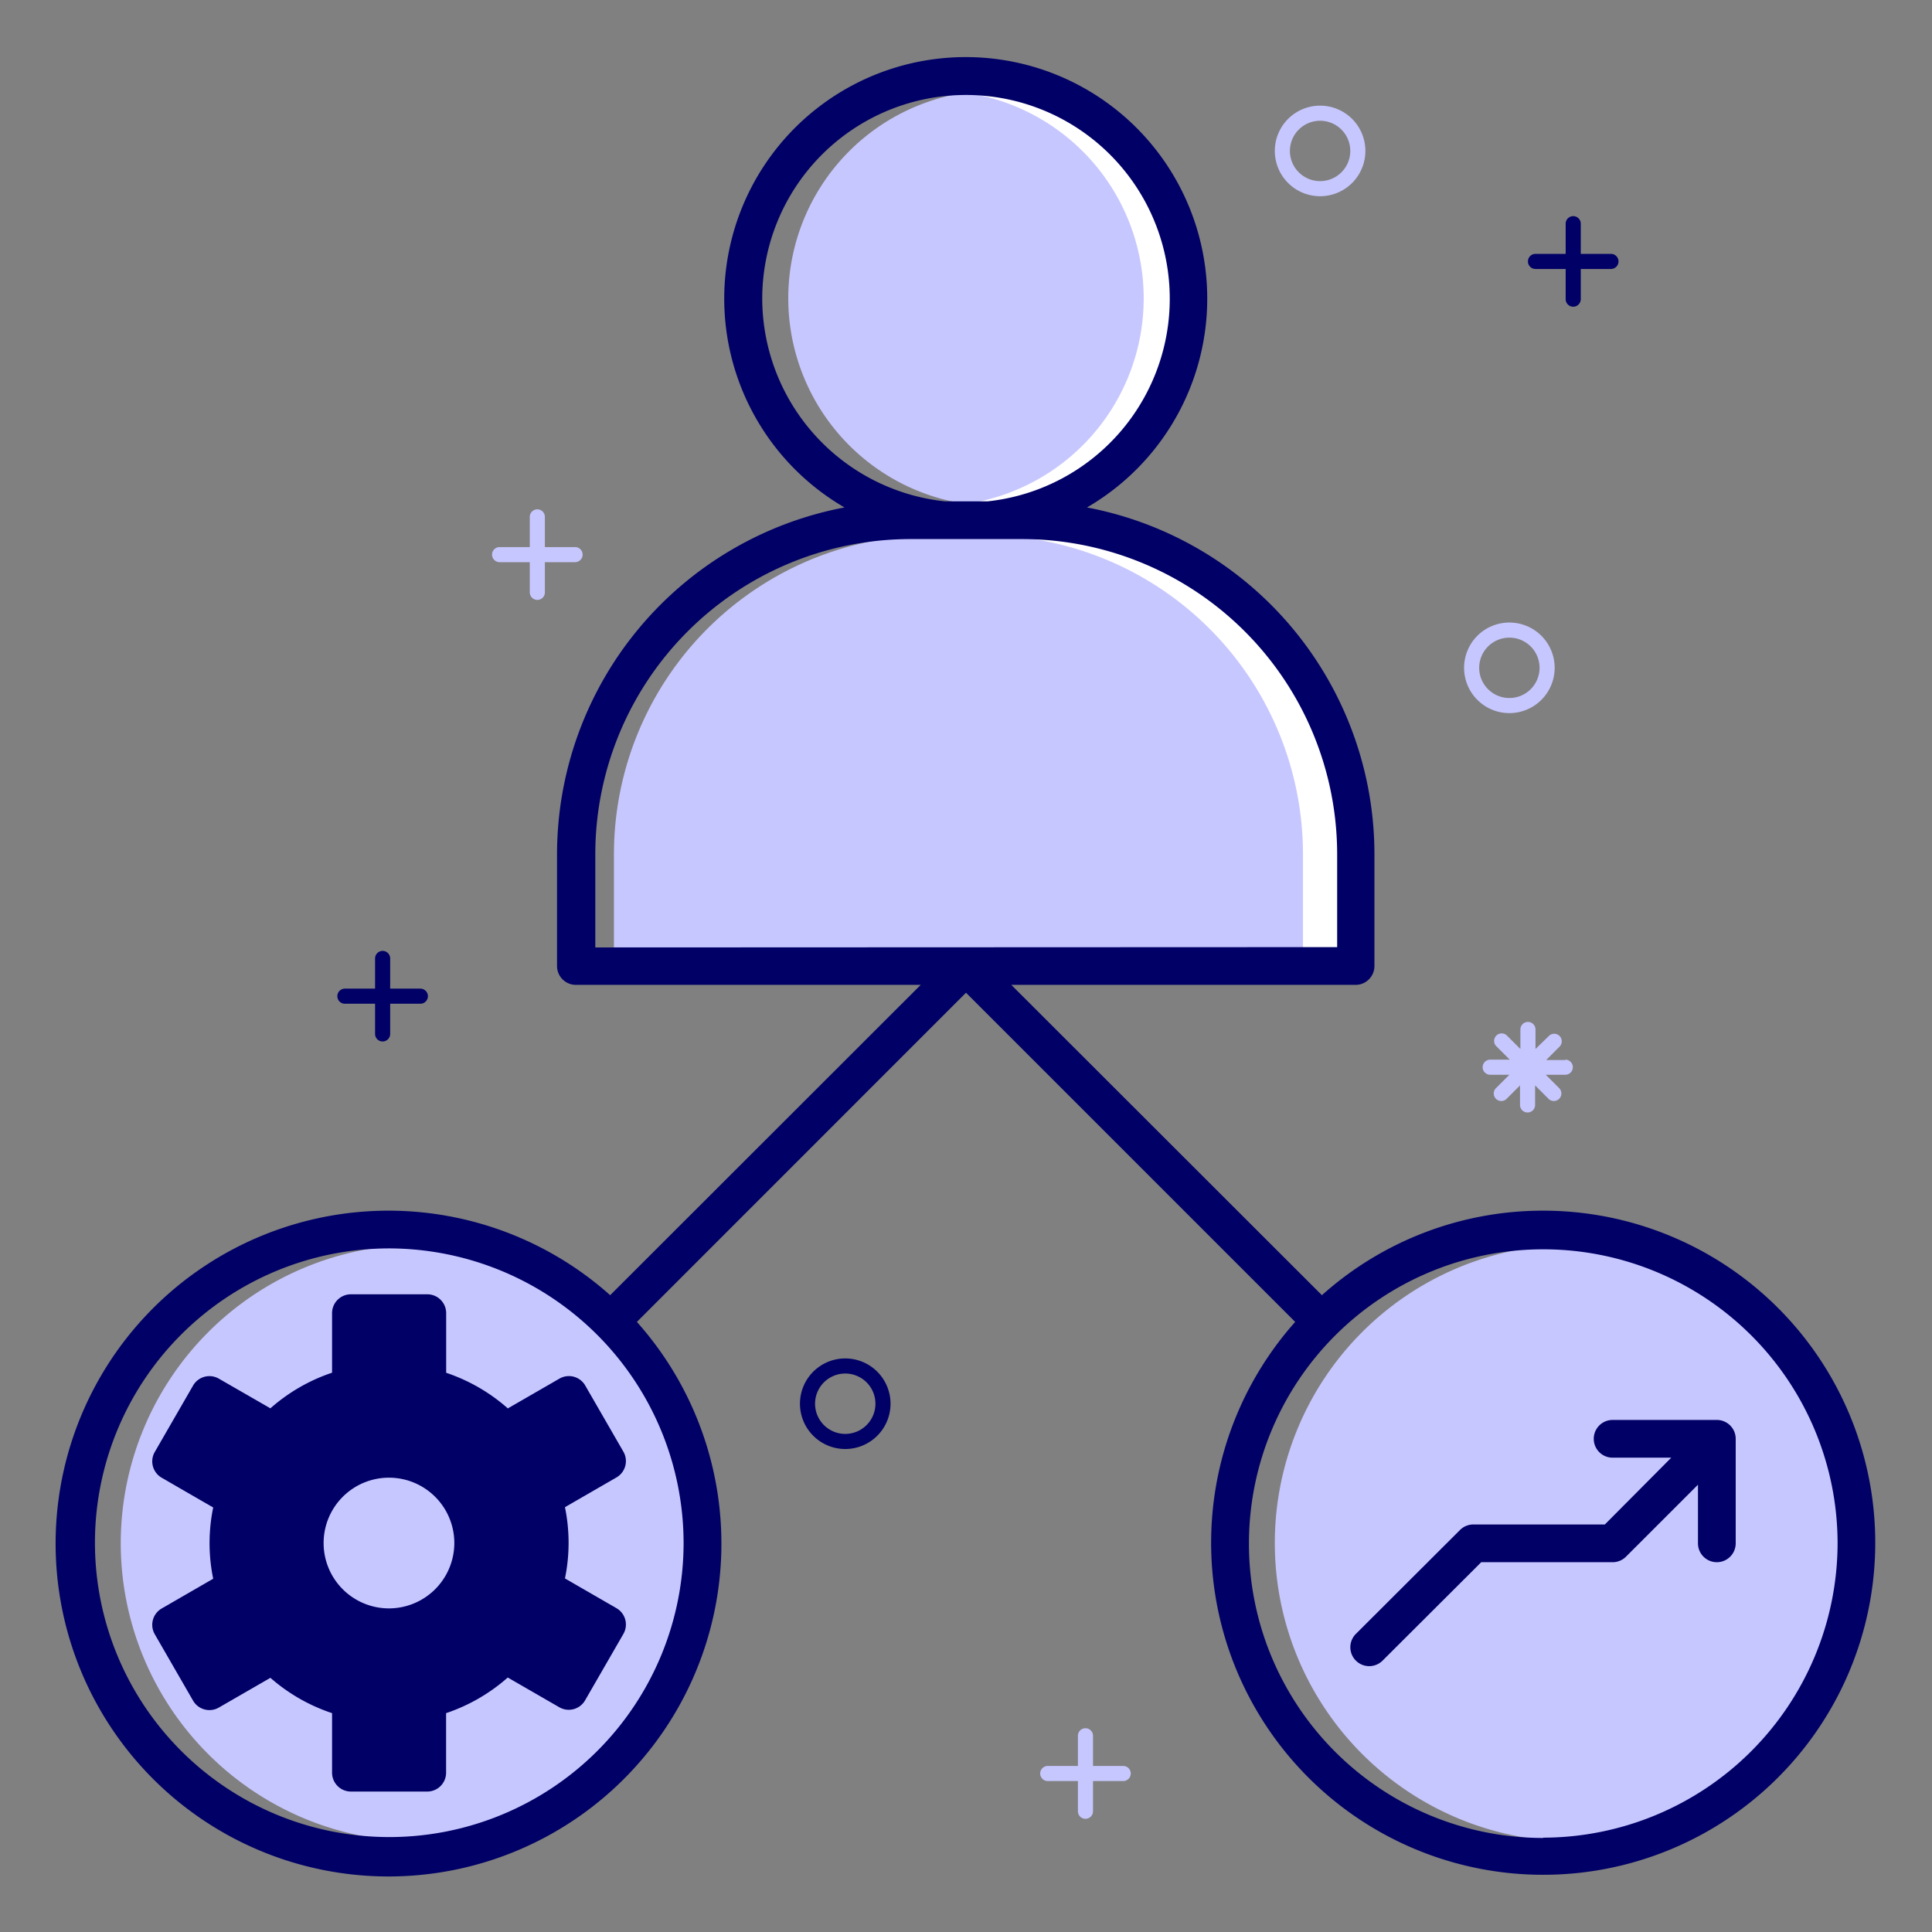
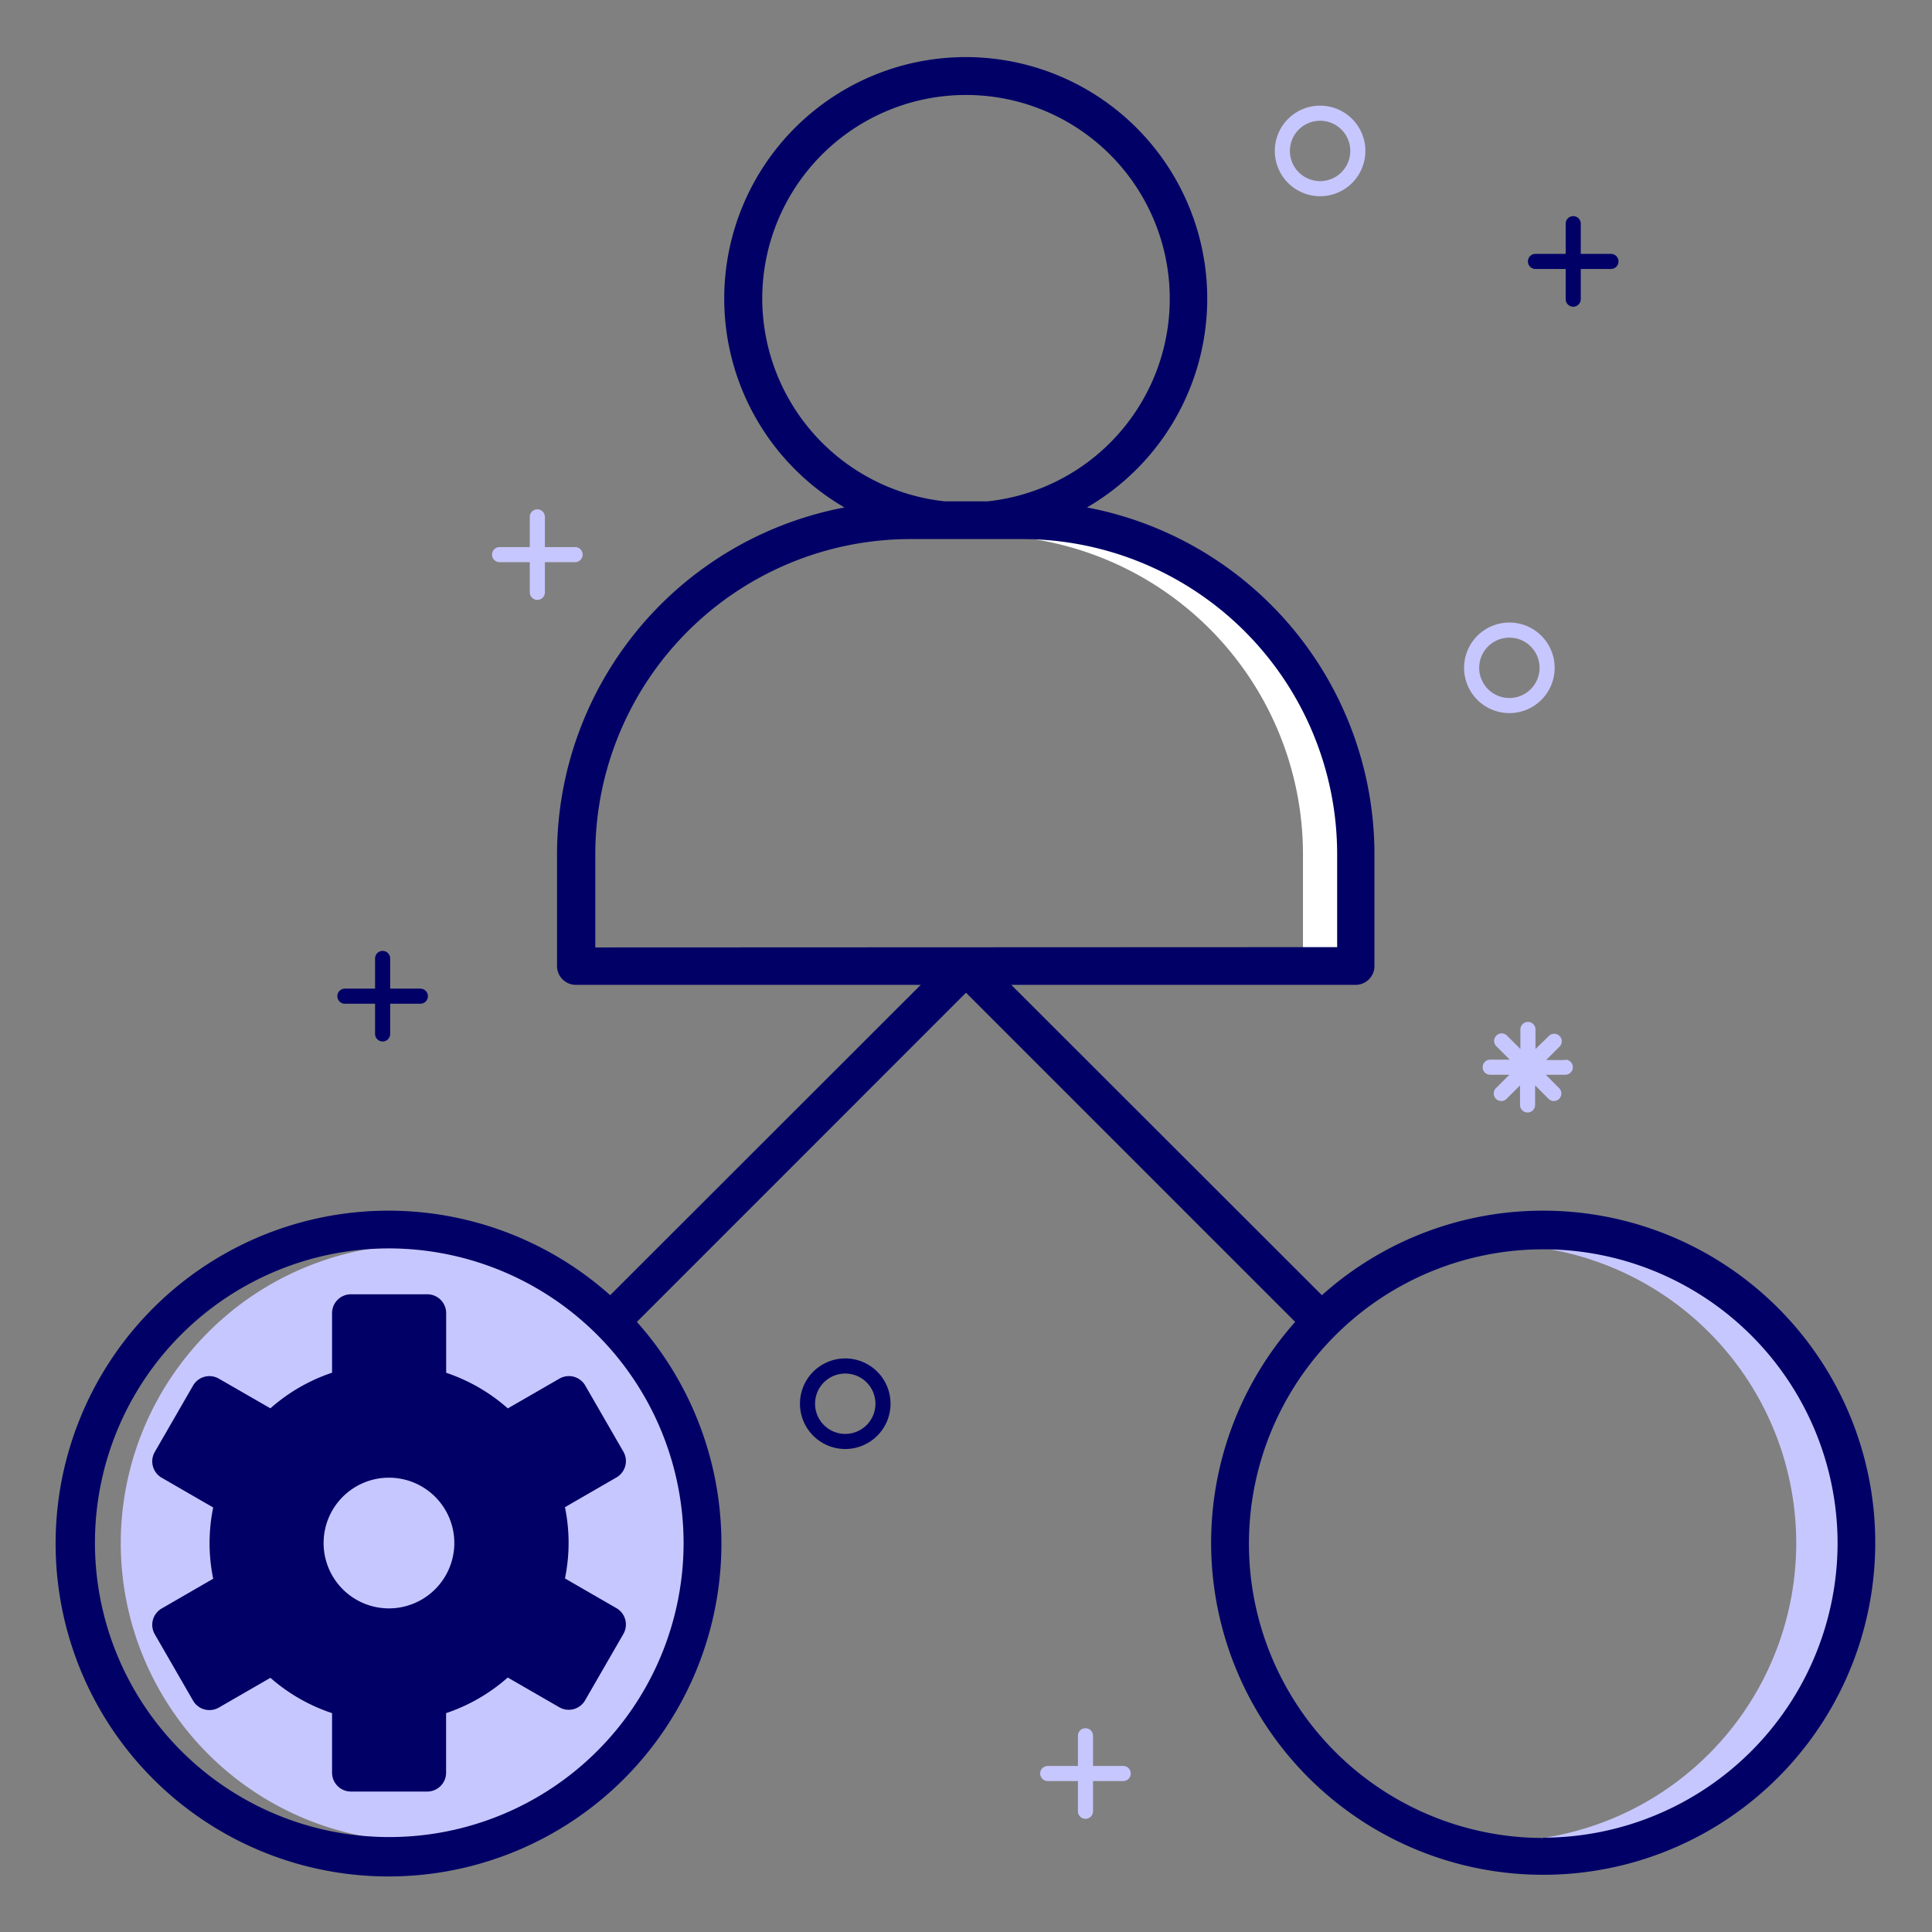
<svg xmlns="http://www.w3.org/2000/svg" data-name="Layer 1" id="Layer_1" viewBox="0 0 256 256">
  <rect x="0" y="0" width="256" height="256" fill="#808080" stroke="none" />
  <defs>
    <style>.cls-1{fill:#40bdff;}.cls-2{fill:#2197f7;}.cls-3{fill:#effafe;}.cls-4{fill:#e4ebed;}.cls-5{fill:#fd0;}.cls-6{fill:#263238;}</style>
  </defs>
  <title />
-   <path d="M208.46,164.92A39.54,39.54,0,1,0,248,204.46,39.59,39.59,0,0,0,208.46,164.92ZM180,216.86,193.82,203a2,2,0,0,1,1.41-.59h17.62l9.81-9.81h-9a2,2,0,0,1,0-4h13.81a2,2,0,0,1,2,2v13.81a2,2,0,0,1-4,0v-9l-10.4,10.4a2,2,0,0,1-1.41.59H196.06l-13.22,13.22a2,2,0,0,1-2.83,0A2,2,0,0,1,180,216.86Z" fill="#c7c7ff" opacity="1" original-fill="#40bdff" />
  <path d="M16,204.46a39.54,39.54,0,1,0,39.54-39.54A39.59,39.59,0,0,0,16,204.46Zm65.44-9.09-7.13,4.12.07.35a22.87,22.87,0,0,1,0,9.24l-.07.35,7.13,4.12a2,2,0,0,1,.73,2.73l-5.07,8.79a2,2,0,0,1-2.73.73l-7.14-4.12-.27.24a23.11,23.11,0,0,1-8,4.62l-.34.11v8.25a2,2,0,0,1-2,2H46.47a2,2,0,0,1-2-2v-8.25l-.34-.11a23.12,23.12,0,0,1-8-4.62l-.27-.24-7.14,4.12a2,2,0,0,1-2.73-.73l-5.07-8.79a2,2,0,0,1,.73-2.73l7.13-4.12-.07-.35a22.87,22.87,0,0,1,0-9.24l.07-.35-7.13-4.12a2,2,0,0,1-.73-2.73L26,183.85a2,2,0,0,1,2.73-.73l7.14,4.12.27-.24a23.08,23.08,0,0,1,8-4.62l.34-.11V174a2,2,0,0,1,2-2H56.61a2,2,0,0,1,2,2v8.25l.34.11A23.08,23.08,0,0,1,67,187l.27.24,7.14-4.12a2,2,0,0,1,2.73.73l5.07,8.79A2,2,0,0,1,81.44,195.37Z" fill="#c7c7ff" opacity="1" original-fill="#40bdff" />
  <path d="M55.54,164.92a39.69,39.69,0,0,0-5,.33,39.53,39.53,0,0,1,0,78.43,39.54,39.54,0,1,0,5-78.75Z" fill="#c7c7ff" opacity="1" original-fill="#2197f7" />
  <path d="M208.46,164.92a39.69,39.69,0,0,0-5,.33,39.53,39.53,0,0,1,0,78.43,39.54,39.54,0,1,0,5-78.75Z" fill="#c7c7ff" opacity="1" original-fill="#2197f7" />
-   <path d="M134.87,66.92h0a27.55,27.55,0,1,0-5.74,0Z" fill="#c7c7ff" opacity="1" original-fill="#effafe" />
-   <path d="M81.35,113.16V126h99.31V113.16a42.28,42.28,0,0,0-42.23-42.23H123.58A42.28,42.28,0,0,0,81.35,113.16Z" fill="#c7c7ff" opacity="1" original-fill="#effafe" />
-   <path d="M132,12a27.63,27.63,0,0,0-4,.29,27.53,27.53,0,0,1,0,54.48l1.14.15h5.74A27.54,27.54,0,0,0,132,12Z" fill="#ffffff" opacity="1" original-fill="#e4ebed" />
  <path d="M138.42,70.92h-8a42.28,42.28,0,0,1,42.23,42.23V126h8V113.16A42.28,42.28,0,0,0,138.42,70.92Z" fill="#ffffff" opacity="1" original-fill="#e4ebed" />
  <path d="M51.54,195.3a9.16,9.16,0,1,0,9.16,9.16A9.17,9.17,0,0,0,51.54,195.3Z" fill="#c7c7ff" opacity="1" original-fill="#40bdff" />
  <path d="M67.91,191.46a2,2,0,0,1-2.44-.35,19.23,19.23,0,0,0-9.33-5.38,2,2,0,0,1-1.52-1.94V176H48.47v7.77a2,2,0,0,1-1.52,1.94,19.23,19.23,0,0,0-9.33,5.38,2,2,0,0,1-2.44.35l-6.72-3.88-3.07,5.32,6.72,3.88a2,2,0,0,1,.92,2.29,19,19,0,0,0,0,10.78,2,2,0,0,1-.92,2.29L25.38,216l3.07,5.32,6.72-3.88a2,2,0,0,1,2.44.35,19.23,19.23,0,0,0,9.33,5.38,2,2,0,0,1,1.52,1.94v7.76h6.15v-7.76a2,2,0,0,1,1.52-1.94,19.23,19.23,0,0,0,9.33-5.38,2,2,0,0,1,2.44-.35l6.72,3.88L77.71,216,71,212.14a2,2,0,0,1-.92-2.29,19,19,0,0,0,0-10.78,2,2,0,0,1,.92-2.29l6.72-3.88-3.07-5.32Zm-3.21,13A13.16,13.16,0,1,1,51.54,191.3,13.18,13.18,0,0,1,64.7,204.46Z" fill="#000066" opacity="1" original-fill="#ffdd00" />
  <path d="M204.46,160.42a43.86,43.86,0,0,0-29.3,11.2L134,130.5h45.62a2.5,2.5,0,0,0,2.5-2.5V113.16a46.8,46.8,0,0,0-38.09-45.92,32,32,0,1,0-32.13,0,46.8,46.8,0,0,0-38.09,45.92V128a2.5,2.5,0,0,0,2.5,2.5H122L80.85,171.62a44.11,44.11,0,1,0,3.54,3.54L128,131.54l43.62,43.62a44,44,0,1,0,32.84-14.74Zm-113.88,44a39,39,0,1,1-39-39A39.09,39.09,0,0,1,90.58,204.46ZM101,39.54a27,27,0,1,1,29.88,26.89h-5.69A27.07,27.07,0,0,1,101,39.54Zm-22.12,86V113.16a41.78,41.78,0,0,1,41.73-41.73h14.84a41.78,41.78,0,0,1,41.73,41.73V125.5Zm125.61,118a39,39,0,1,1,39-39A39.09,39.09,0,0,1,204.46,243.5Z" fill="#000066" opacity="1" original-fill="#263238" />
  <path d="M51.54,190.8A13.66,13.66,0,1,0,65.2,204.46,13.68,13.68,0,0,0,51.54,190.8Zm0,22.32a8.66,8.66,0,1,1,8.66-8.66A8.67,8.67,0,0,1,51.54,213.12Z" fill="#000066" opacity="1" original-fill="#263238" />
  <path d="M74.12,182.68l-6.83,3.94a23.69,23.69,0,0,0-8.17-4.72V174a2.5,2.5,0,0,0-2.5-2.5H46.47A2.5,2.5,0,0,0,44,174v7.89a23.69,23.69,0,0,0-8.17,4.72L29,182.68a2.5,2.5,0,0,0-3.42.92l-5.07,8.79a2.5,2.5,0,0,0,.92,3.42l6.82,3.94a23.37,23.37,0,0,0,0,9.44l-6.82,3.94a2.5,2.5,0,0,0-.92,3.42l5.07,8.79a2.5,2.5,0,0,0,3.42.92l6.83-3.94A23.71,23.71,0,0,0,44,227v7.89a2.5,2.5,0,0,0,2.5,2.5H56.61a2.5,2.5,0,0,0,2.5-2.5V227a23.7,23.7,0,0,0,8.17-4.72l6.83,3.94a2.5,2.5,0,0,0,3.42-.92l5.07-8.79a2.5,2.5,0,0,0-.92-3.42l-6.82-3.94a23.37,23.37,0,0,0,0-9.44l6.82-3.94a2.5,2.5,0,0,0,.92-3.42l-5.07-8.79A2.5,2.5,0,0,0,74.12,182.68Zm-3.38,13.67a2.5,2.5,0,0,0-1.15,2.86,18.54,18.54,0,0,1,0,10.5,2.5,2.5,0,0,0,1.15,2.86L77,216.2l-2.57,4.46L68.16,217a2.5,2.5,0,0,0-3.05.43A18.74,18.74,0,0,1,56,222.71a2.5,2.5,0,0,0-1.91,2.43v7.26H49v-7.26a2.5,2.5,0,0,0-1.91-2.43A18.74,18.74,0,0,1,38,217.46a2.5,2.5,0,0,0-3.05-.43l-6.29,3.63-2.57-4.46,6.28-3.63a2.5,2.5,0,0,0,1.15-2.86,18.55,18.55,0,0,1,0-10.5,2.5,2.5,0,0,0-1.15-2.86l-6.28-3.63,2.57-4.46,6.29,3.63a2.5,2.5,0,0,0,3.05-.43,18.73,18.73,0,0,1,9.09-5.24A2.5,2.5,0,0,0,49,183.79v-7.27h5.15v7.27A2.5,2.5,0,0,0,56,186.21a18.73,18.73,0,0,1,9.09,5.24,2.5,2.5,0,0,0,3.05.43l6.29-3.63L77,192.72Z" fill="#000066" opacity="1" original-fill="#263238" />
-   <path d="M227.5,188.15H213.68a2.5,2.5,0,0,0,0,5h7.77L212.65,202H195.23a2.5,2.5,0,0,0-1.77.73L179.66,216.5a2.5,2.5,0,1,0,3.54,3.54L196.27,207h17.41a2.5,2.5,0,0,0,1.77-.73l9.54-9.54v7.77a2.5,2.5,0,0,0,5,0V190.65A2.5,2.5,0,0,0,227.5,188.15Z" fill="#000066" opacity="1" original-fill="#263238" />
  <path d="M213.46,33.64h-4v-4a1,1,0,0,0-2,0v4h-4a1,1,0,0,0,0,2h4v4a1,1,0,0,0,2,0v-4h4a1,1,0,0,0,0-2Z" fill="#000066" opacity="1" original-fill="#ffdd00" />
  <path d="M55.7,131h-4v-4a1,1,0,0,0-2,0v4h-4a1,1,0,0,0,0,2h4v4a1,1,0,0,0,2,0v-4h4a1,1,0,0,0,0-2Z" fill="#000066" opacity="1" original-fill="#ffdd00" />
  <path d="M76.2,72.49h-4v-4a1,1,0,0,0-2,0v4h-4a1,1,0,0,0,0,2h4v4a1,1,0,0,0,2,0v-4h4a1,1,0,0,0,0-2Z" fill="#c7c7ff" opacity="1" original-fill="#40bdff" />
  <path d="M148.83,234h-4v-4a1,1,0,0,0-2,0v4h-4a1,1,0,0,0,0,2h4v4a1,1,0,1,0,2,0v-4h4a1,1,0,0,0,0-2Z" fill="#c7c7ff" opacity="1" original-fill="#40bdff" />
  <path d="M200,94.49a6,6,0,1,1,6-6A6,6,0,0,1,200,94.49Zm0-10a4,4,0,1,0,4,4A4,4,0,0,0,200,84.49Z" fill="#c7c7ff" opacity="1" original-fill="#40bdff" />
  <path d="M174.92,26a6,6,0,1,1,6-6A6,6,0,0,1,174.92,26Zm0-10a4,4,0,1,0,4,4A4,4,0,0,0,174.92,16Z" fill="#c7c7ff" opacity="1" original-fill="#40bdff" />
  <path d="M112,192a6,6,0,1,1,6-6A6,6,0,0,1,112,192Zm0-10a4,4,0,1,0,4,4A4,4,0,0,0,112,182Z" fill="#000066" opacity="1" original-fill="#ffdd00" />
  <path d="M207.46,140.46h-2.59l1.83-1.83a1,1,0,0,0-1.41-1.41L203.46,139v-2.59a1,1,0,1,0-2,0V139l-1.83-1.83a1,1,0,0,0-1.41,1.41l1.83,1.83h-2.59a1,1,0,0,0,0,2H200l-1.83,1.83a1,1,0,0,0,1.41,1.41l1.83-1.83v2.59a1,1,0,0,0,2,0v-2.59l1.83,1.83a1,1,0,0,0,1.41-1.41l-1.83-1.83h2.59a1,1,0,0,0,0-2Z" fill="#c7c7ff" opacity="1" original-fill="#40bdff" />
</svg>